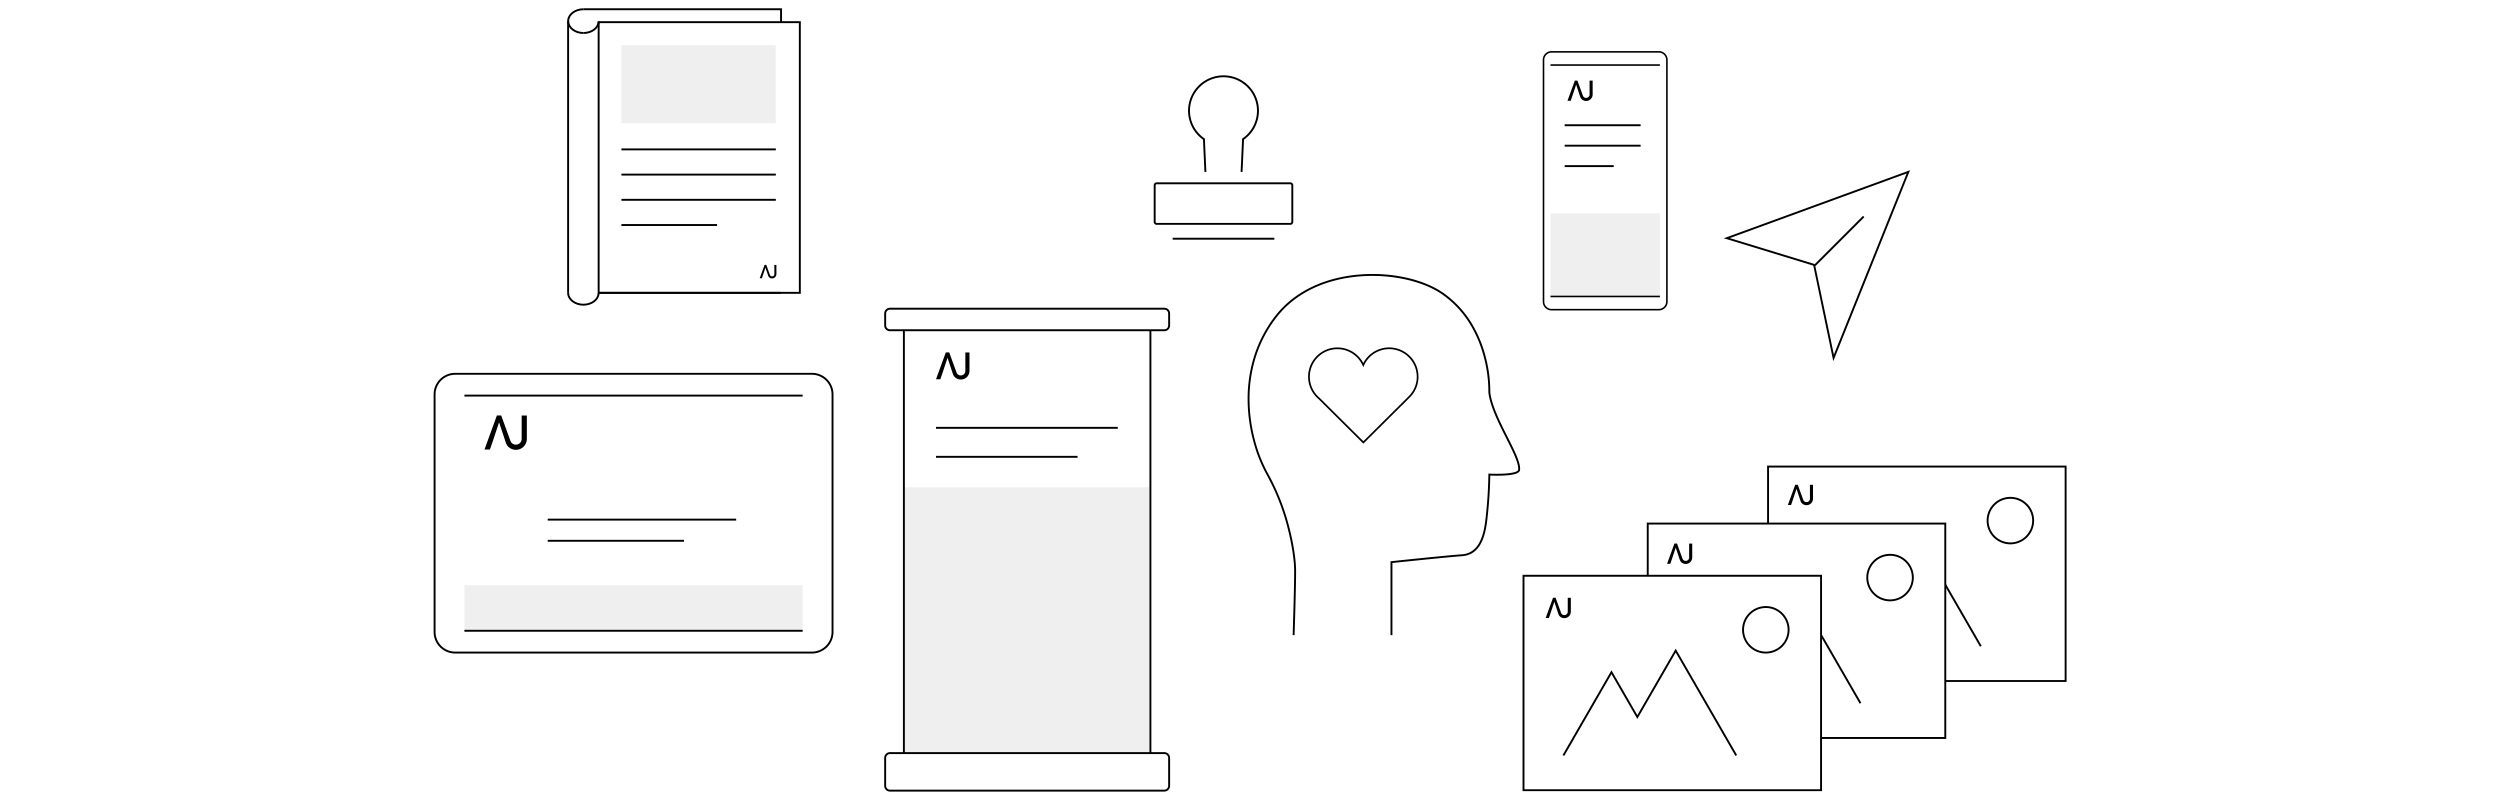
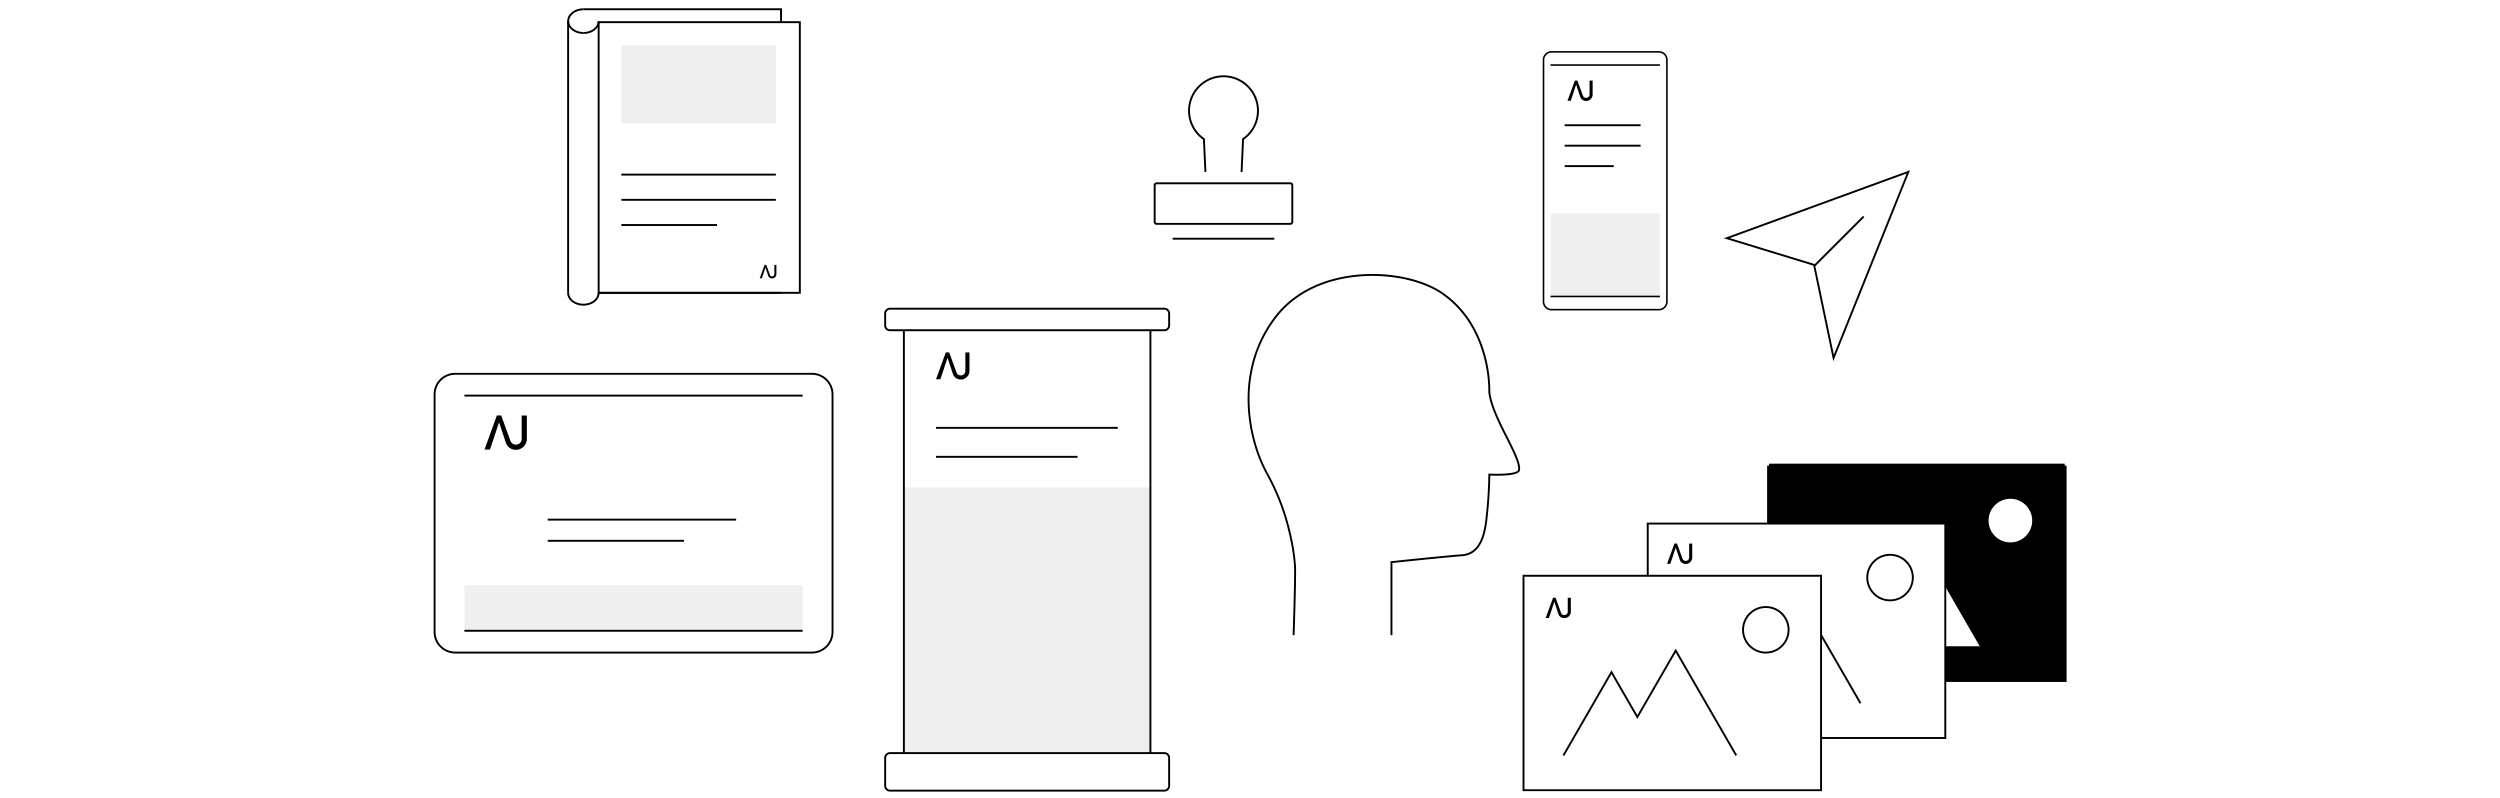
<svg xmlns="http://www.w3.org/2000/svg" width="1442" height="460" viewBox="0 0 1442 460">
  <g id="Gruppe_898" data-name="Gruppe 898" transform="translate(-237 -1512)">
    <g id="Gruppe_896" data-name="Gruppe 896">
      <g id="Gruppe_895" data-name="Gruppe 895">
        <g id="Gruppe_897" data-name="Gruppe 897">
          <rect id="Rechteck_1100" data-name="Rechteck 1100" width="1442" height="460" transform="translate(237 1512)" fill="#fff" />
        </g>
        <g id="Responsive_GrafikDesign_210520_1_Kontur" transform="translate(127.466 1419.31)">
          <g id="Gruppe_427" data-name="Gruppe 427" transform="translate(829.162 250.728)">
            <path id="Pfad_1159" data-name="Pfad 1159" d="M2931.743,1136.527l-1.107-.037c.009-.264.882-26.542.882-37,0-6.062-1.354-15.037-3.621-24.01a129.835,129.835,0,0,0-12.183-31.286,84.455,84.455,0,0,1-7.551-18.624,94.755,94.755,0,0,1-3.478-23.4,82.31,82.31,0,0,1,3.367-25.484,74.167,74.167,0,0,1,13-24.843c10.842-13.654,28.35-21.97,49.294-23.416,18.142-1.255,36.384,2.946,47.6,10.962a58.706,58.706,0,0,1,16.1,17.458,71.469,71.469,0,0,1,7.844,18.688,78.619,78.619,0,0,1,2.749,20.954c.917,7.673,5.774,17.31,10.06,25.813,4.1,8.137,7.645,15.165,7.088,19.052-.338,2.359-5.459,2.9-9.283,3.107-3.289.175-6.575.087-7.872.037-.028,2.516-.236,12.975-1.764,25.949-1.579,13.423-6.226,19.954-14.622,20.553-8.508.607-36.018,3.49-40.06,3.915v41.588h-1.107v-42.584l.494-.052c.314-.033,31.429-3.317,40.594-3.97a11.4,11.4,0,0,0,8.578-4.387c2.557-3.217,4.2-8.187,5.025-15.192a253.558,253.558,0,0,0,1.76-26.4v-.583l.581.03c.041,0,4.189.207,8.341-.013,7.416-.395,8.182-1.753,8.239-2.158.505-3.544-3.131-10.759-6.981-18.4-4.335-8.6-9.25-18.35-10.176-26.222l-.005-.044,0-.044a77.114,77.114,0,0,0-2.721-20.7,70.426,70.426,0,0,0-7.725-18.384,57.619,57.619,0,0,0-15.786-17.113c-5.306-3.789-12.427-6.8-20.594-8.711a89.9,89.9,0,0,0-26.291-2.048c-20.631,1.424-37.856,9.593-48.5,23a73.1,73.1,0,0,0-12.807,24.474,81.192,81.192,0,0,0-3.321,25.143,93.635,93.635,0,0,0,3.437,23.125,83.222,83.222,0,0,0,7.447,18.375,131.021,131.021,0,0,1,12.294,31.56c2.289,9.056,3.655,18.133,3.655,24.282C2932.626,1109.967,2931.752,1136.263,2931.743,1136.527Z" transform="translate(-2904.665 -928.213)" />
          </g>
          <g id="Gruppe_428" data-name="Gruppe 428" transform="translate(1103.792 190.859)">
            <path id="Pfad_1161" data-name="Pfad 1161" d="M4456.488,713.878l-11.536-55.138-51.643-15.788,107.463-39.262Zm-59.7-71.021,49.111,15.015,10.921,52.2,42-104.495Z" transform="translate(-4393.31 -603.69)" />
            <rect id="Rechteck_608" data-name="Rechteck 608" width="39.953" height="1.107" transform="translate(52.068 54.577) rotate(-45)" />
          </g>
          <path id="Pfad_1162" data-name="Pfad 1162" d="M3894.245,380.829h-61.888a5.112,5.112,0,0,1-5.106-5.106V236.307a5.113,5.113,0,0,1,5.106-5.106h61.888a5.113,5.113,0,0,1,5.107,5.106V375.722A5.113,5.113,0,0,1,3894.245,380.829Zm-61.888-148.708a4.188,4.188,0,0,0-4.184,4.184V375.72a4.189,4.189,0,0,0,4.184,4.184h61.888a4.189,4.189,0,0,0,4.185-4.184V236.307a4.189,4.189,0,0,0-4.185-4.184h-61.888Z" transform="translate(-2827.886 -109.059)" />
          <rect id="Rechteck_609" data-name="Rechteck 609" width="63.108" height="0.922" transform="translate(1003.859 129.747)" />
          <rect id="Rechteck_610" data-name="Rechteck 610" width="63.108" height="47.665" transform="translate(1003.859 215.753)" fill="#efefef" />
          <g id="bildzeichen_aj_schwarz_4_" transform="translate(1013.661 139.165)">
            <path id="Pfad_1_4_" d="M4290.085,525.18v7.868a1.955,1.955,0,0,1-2.015,2.123,1.856,1.856,0,0,1-1.544-.771,3.677,3.677,0,0,1-.428-.922h0l-3.024-8.3h-1.48l-4.244,11.663h1.865l.9-2.594.515-1.564,1.693-5.1h.042l1.694,5.1.515,1.564.042.107h0a3.306,3.306,0,0,0,.256.644,2.747,2.747,0,0,0,.344.579h0a3.748,3.748,0,0,0,6.646-2.337V525.2h-1.78Z" transform="translate(-4277.351 -525.18)" />
          </g>
          <rect id="Rechteck_611" data-name="Rechteck 611" width="63.108" height="0.922" transform="translate(1003.859 263.241)" />
          <g id="Gruppe_429" data-name="Gruppe 429" transform="translate(436.673 97.47)">
            <rect id="Rechteck_612" data-name="Rechteck 612" width="1.107" height="156.724" transform="translate(0 7.401)" />
            <path id="Pfad_1163" data-name="Pfad 1163" d="M817.58,987.12" transform="translate(-810.123 -822.995)" fill="none" stroke="#000" stroke-miterlimit="10" stroke-width="6" />
            <path id="Pfad_1164" data-name="Pfad 1164" d="M855.01,987.12" transform="translate(-840.648 -822.995)" fill="none" stroke="#000" stroke-miterlimit="10" stroke-width="6" />
            <rect id="Rechteck_613" data-name="Rechteck 613" width="105.22" height="1.107" transform="translate(18.153 163.572)" />
            <path id="Pfad_1165" data-name="Pfad 1165" d="M942.441,105.482h-1.107V98.577H827.87V97.47H942.441Z" transform="translate(-818.515 -97.47)" />
            <path id="Pfad_1166" data-name="Pfad 1166" d="M875.71,138.9" transform="translate(-857.529 -131.257)" fill="none" stroke="#000" stroke-miterlimit="10" stroke-width="6" />
            <path id="Pfad_1167" data-name="Pfad 1167" d="M786.665,112.273c-5.158,0-9.355-3.321-9.355-7.4s4.2-7.4,9.355-7.4v1.107c-4.549,0-8.248,2.824-8.248,6.295s3.7,6.295,8.248,6.295Z" transform="translate(-777.282 -97.47)" />
            <path id="Pfad_1168" data-name="Pfad 1168" d="M828.02,145.954v-1.107c4.47,0,8.091-2.669,8.245-6.077l1.105.05C837.192,142.819,833.086,145.954,828.02,145.954Z" transform="translate(-818.637 -131.151)" />
            <path id="Pfad_1169" data-name="Pfad 1169" d="M786.515,994.521c-5.158,0-9.355-3.321-9.355-7.4h1.107c0,3.47,3.7,6.295,8.248,6.295,4.47,0,8.091-2.669,8.245-6.077l1.105.05C795.688,991.387,791.579,994.521,786.515,994.521Z" transform="translate(-777.16 -822.995)" />
            <path id="Pfad_1170" data-name="Pfad 1170" d="M989.744,295.12H872.59V138.453H873.7v155.56h114.94V139.007H872.61V137.9H989.744Z" transform="translate(-854.985 -130.441)" />
            <rect id="Rechteck_614" data-name="Rechteck 614" width="89.065" height="44.981" transform="translate(31.296 21.299)" fill="#efefef" />
-             <rect id="Rechteck_615" data-name="Rechteck 615" width="89.065" height="1.107" transform="translate(31.296 80.831)" />
            <rect id="Rechteck_616" data-name="Rechteck 616" width="89.065" height="1.107" transform="translate(31.296 95.374)" />
            <rect id="Rechteck_617" data-name="Rechteck 617" width="89.065" height="1.107" transform="translate(31.296 109.917)" />
            <rect id="Rechteck_618" data-name="Rechteck 618" width="55.177" height="1.107" transform="translate(31.296 124.46)" />
            <g id="bildzeichen_aj_schwarz_1_" transform="translate(111.059 148.002)">
              <path id="Pfad_1_1_" d="M1760.211,1101.422v5.221a1.3,1.3,0,0,1-1.337,1.408,1.23,1.23,0,0,1-1.024-.513,2.4,2.4,0,0,1-.284-.613h0l-2.007-5.505h-.982l-2.817,7.739H1753l.6-1.721.341-1.039,1.124-3.385h.028l1.123,3.385.341,1.039.028.072h0a2.321,2.321,0,0,0,.17.426,1.834,1.834,0,0,0,.227.384h0a2.487,2.487,0,0,0,4.411-1.55v-5.335h-1.181Z" transform="translate(-1751.76 -1101.42)" />
            </g>
          </g>
          <g id="Gruppe_433" data-name="Gruppe 433" transform="translate(1128.801 361.249)">
            <g id="Gruppe_430" data-name="Gruppe 430">
-               <rect id="Rechteck_619" data-name="Rechteck 619" width="171.626" height="123.685" transform="translate(0.553 0.553)" fill="#fff" />
-               <path id="Pfad_1171" data-name="Pfad 1171" d="M4701.6,1652.092H4528.87V1527.3H4701.6Zm-171.626-1.107H4700.5V1528.407H4529.978Z" transform="translate(-4528.87 -1527.3)" />
+               <path id="Pfad_1171" data-name="Pfad 1171" d="M4701.6,1652.092H4528.87V1527.3H4701.6m-171.626-1.107H4700.5V1528.407H4529.978Z" transform="translate(-4528.87 -1527.3)" />
            </g>
            <g id="Gruppe_431" data-name="Gruppe 431" transform="translate(22.612 42.606)">
              <path id="Pfad_1172" data-name="Pfad 1172" d="M4756.331,1824.734l-17.459-30.242-17.461-30.242-17.459,30.242-4.664,8.075-1.063-1.841-13.862-24.009-13.861,24.009-13.861,24.009h55.445" transform="translate(-4655.68 -1763.143)" fill="#fff" />
              <path id="Pfad_1173" data-name="Pfad 1173" d="M4707.844,1820.4h-56.4l28.682-49.678,14.925,25.85,22.123-38.317,35.4,61.315-.959.553-34.441-59.654-22.123,38.317-14.925-25.85-26.765,46.357h54.488Z" transform="translate(-4651.44 -1758.25)" />
            </g>
            <g id="Gruppe_432" data-name="Gruppe 432" transform="translate(126.638 18.039)">
              <circle id="Ellipse_16" data-name="Ellipse 16" cx="13.133" cy="13.133" r="13.133" transform="translate(0.552 0.552)" fill="#fff" />
              <path id="Pfad_1174" data-name="Pfad 1174" d="M5229,1652.452a13.686,13.686,0,1,1,13.687-13.687A13.7,13.7,0,0,1,5229,1652.452Zm0-26.265a12.579,12.579,0,1,0,12.58,12.578A12.592,12.592,0,0,0,5229,1626.187Z" transform="translate(-5215.32 -1625.08)" />
            </g>
          </g>
          <g id="Gruppe_437" data-name="Gruppe 437" transform="translate(1059.396 394.121)">
            <g id="Gruppe_434" data-name="Gruppe 434">
              <rect id="Rechteck_620" data-name="Rechteck 620" width="171.626" height="123.685" transform="translate(0.553 0.553)" fill="#fff" />
              <path id="Pfad_1175" data-name="Pfad 1175" d="M4325.394,1830.272H4152.66V1705.48h172.734Zm-171.627-1.107h170.52V1706.587h-170.52Z" transform="translate(-4152.66 -1705.48)" />
            </g>
-             <path id="Pfad_1176" data-name="Pfad 1176" d="M4748.21,2270.28" transform="translate(-4638.341 -2166.084)" fill="#fff" stroke="#000" stroke-miterlimit="10" stroke-width="6" />
            <g id="Gruppe_435" data-name="Gruppe 435" transform="translate(23.092 42.605)">
              <path id="Pfad_1177" data-name="Pfad 1177" d="M4380.122,2002.9l-17.46-30.242L4345.2,1942.42l-17.46,30.242-4.664,8.076-1.064-1.843-13.861-24.009-13.862,24.009-13.86,24.009" transform="translate(-4279.951 -1941.313)" fill="#fff" />
              <path id="Pfad_1178" data-name="Pfad 1178" d="M4377.521,1998.288l-34.441-59.655-22.124,38.319-14.925-25.852-27.244,47.187-.958-.553,28.2-48.848,14.925,25.852,22.124-38.319,35.4,61.315Z" transform="translate(-4277.83 -1936.42)" />
            </g>
            <g id="Gruppe_436" data-name="Gruppe 436" transform="translate(126.638 18.035)">
              <circle id="Ellipse_17" data-name="Ellipse 17" cx="13.133" cy="13.133" r="13.133" transform="translate(0.552 0.553)" fill="#fff" />
              <path id="Pfad_1179" data-name="Pfad 1179" d="M4852.795,1830.614a13.687,13.687,0,1,1,13.687-13.687A13.7,13.7,0,0,1,4852.795,1830.614Zm0-26.265a12.58,12.58,0,1,0,12.58,12.58A12.593,12.593,0,0,0,4852.795,1804.349Z" transform="translate(-4839.11 -1803.24)" />
            </g>
          </g>
          <g id="Gruppe_441" data-name="Gruppe 441" transform="translate(987.739 424.241)">
            <g id="Gruppe_438" data-name="Gruppe 438">
              <rect id="Rechteck_621" data-name="Rechteck 621" width="171.626" height="123.685" transform="translate(0.553 0.553)" fill="#fff" />
              <path id="Pfad_1180" data-name="Pfad 1180" d="M3936.973,1993.542H3764.24V1868.75h172.733Zm-171.626-1.107h170.52V1869.857h-170.52Z" transform="translate(-3764.24 -1868.75)" />
            </g>
            <g id="Gruppe_439" data-name="Gruppe 439" transform="translate(23.092 42.606)">
              <path id="Pfad_1181" data-name="Pfad 1181" d="M3991.7,2166.185l-17.46-30.242L3956.78,2105.7l-17.459,30.242-4.664,8.075-1.062-1.841-13.862-24.009-13.86,24.009-13.862,24.009" transform="translate(-3891.53 -2104.593)" fill="#fff" />
              <path id="Pfad_1182" data-name="Pfad 1182" d="M3989.1,2161.568l-34.441-59.655-22.124,38.317-14.925-25.85-27.243,47.187-.959-.553,28.2-48.847,14.925,25.85,22.124-38.317,35.4,61.315Z" transform="translate(-3889.41 -2099.7)" />
            </g>
            <g id="Gruppe_440" data-name="Gruppe 440" transform="translate(126.637 18.037)">
              <circle id="Ellipse_18" data-name="Ellipse 18" cx="13.133" cy="13.133" r="13.133" transform="translate(0.553 0.553)" fill="#fff" />
              <path id="Pfad_1183" data-name="Pfad 1183" d="M4464.367,1993.892a13.686,13.686,0,1,1,13.686-13.685A13.7,13.7,0,0,1,4464.367,1993.892Zm0-26.265a12.579,12.579,0,1,0,12.58,12.58A12.594,12.594,0,0,0,4464.367,1967.627Z" transform="translate(-4450.68 -1966.52)" />
            </g>
          </g>
          <path id="Pfad_1184" data-name="Pfad 1184" d="M979.97,140.36" transform="translate(-505.881 -34.978)" fill="none" stroke="#000" stroke-miterlimit="10" stroke-width="6" />
          <path id="Pfad_1185" data-name="Pfad 1185" d="M1129.42,1100.53" transform="translate(-627.76 -818.012)" fill="none" stroke="#000" stroke-miterlimit="10" stroke-width="6" />
          <rect id="Rechteck_622" data-name="Rechteck 622" width="43.817" height="1.107" transform="translate(1012.023 164.373)" />
          <rect id="Rechteck_623" data-name="Rechteck 623" width="43.817" height="1.107" transform="translate(1012.023 176.163)" />
          <rect id="Rechteck_624" data-name="Rechteck 624" width="28.307" height="1.107" transform="translate(1012.023 187.952)" />
          <g id="Gruppe_442" data-name="Gruppe 442" transform="translate(774.995 136.145)">
            <path id="Pfad_1186" data-name="Pfad 1186" d="M2689.826,666.124h-77.055a1.723,1.723,0,0,1-1.721-1.721V643.331a1.723,1.723,0,0,1,1.721-1.721h77.055a1.723,1.723,0,0,1,1.721,1.721V664.4A1.722,1.722,0,0,1,2689.826,666.124Zm-77.055-23.407a.614.614,0,0,0-.614.614V664.4a.615.615,0,0,0,.614.614h77.055a.614.614,0,0,0,.614-.614V643.331a.614.614,0,0,0-.614-.614Z" transform="translate(-2611.05 -579.9)" />
            <path id="Pfad_1187" data-name="Pfad 1187" d="M2749.876,362.848l-1.105-.05.867-19.19.225-.157a19.327,19.327,0,1,0-21.939,0l.225.157.867,19.19-1.1.05-.843-18.644a20.433,20.433,0,1,1,23.651,0Z" transform="translate(-2698.645 -307.11)" />
            <rect id="Rechteck_625" data-name="Rechteck 625" width="58.638" height="1.107" transform="translate(10.929 93.682)" />
          </g>
          <g id="bildzeichen_aj_schwarz_2_" transform="translate(649.421 295.95)">
            <path id="Pfad_1_2_" d="M2319.9,1375.04v10.46a2.6,2.6,0,0,1-2.678,2.823,2.466,2.466,0,0,1-2.052-1.026,4.878,4.878,0,0,1-.568-1.225h0l-4.02-11.03h-1.967l-5.644,15.506h2.48l1.2-3.448.684-2.081,2.253-6.783h.057l2.253,6.783.684,2.081.057.142h0a4.327,4.327,0,0,0,.341.856,3.637,3.637,0,0,0,.456.769h0a4.981,4.981,0,0,0,8.835-3.107v-10.689H2319.9Z" transform="translate(-2302.969 -1375.04)" />
          </g>
          <rect id="Rechteck_626" data-name="Rechteck 626" width="142.201" height="153.291" transform="translate(631.216 373.789)" fill="#efefef" />
          <path id="Pfad_1188" data-name="Pfad 1188" d="M1970.248,1346.524H1826.94V1090.55h143.308Zm-142.2-1.107h141.095v-253.76H1828.047Z" transform="translate(-1196.6 -809.874)" />
          <rect id="Rechteck_627" data-name="Rechteck 627" width="104.831" height="1.107" transform="translate(649.419 338.914)" />
          <rect id="Rechteck_628" data-name="Rechteck 628" width="81.639" height="1.107" transform="translate(649.419 355.632)" />
          <g id="Gruppe_443" data-name="Gruppe 443" transform="translate(619.546 526.528)">
            <path id="Pfad_1189" data-name="Pfad 1189" d="M1932.444,2447.831H1774.189a2.778,2.778,0,0,1-2.769-2.769v-16.113a2.777,2.777,0,0,1,2.769-2.769h158.255a2.777,2.777,0,0,1,2.769,2.769v16.113A2.779,2.779,0,0,1,1932.444,2447.831Z" transform="translate(-1770.868 -2425.63)" fill="#fff" />
            <path id="Pfad_1190" data-name="Pfad 1190" d="M1930.006,2445.954H1771.75a3.325,3.325,0,0,1-3.321-3.321v-16.113a3.325,3.325,0,0,1,3.321-3.321h158.255a3.325,3.325,0,0,1,3.321,3.321v16.113A3.325,3.325,0,0,1,1930.006,2445.954ZM1771.751,2424.3a2.217,2.217,0,0,0-2.214,2.214v16.113a2.217,2.217,0,0,0,2.214,2.214h158.255a2.217,2.217,0,0,0,2.214-2.214v-16.113a2.217,2.217,0,0,0-2.214-2.214Z" transform="translate(-1768.43 -2423.2)" />
          </g>
          <g id="Gruppe_444" data-name="Gruppe 444" transform="translate(619.546 270.207)">
            <path id="Pfad_1191" data-name="Pfad 1191" d="M1868.192,1049.213h-94a2.777,2.777,0,0,1-2.769-2.769v-6.885a2.777,2.777,0,0,1,2.769-2.769h158.255a2.777,2.777,0,0,1,2.769,2.769v6.885a2.777,2.777,0,0,1-2.769,2.769h-64.252" transform="translate(-1770.868 -1036.238)" fill="#fff" />
            <path id="Pfad_1192" data-name="Pfad 1192" d="M1930.006,1047.328H1771.75a3.325,3.325,0,0,1-3.321-3.321v-6.885a3.326,3.326,0,0,1,3.321-3.323h158.255a3.325,3.325,0,0,1,3.321,3.323v6.885A3.325,3.325,0,0,1,1930.006,1047.328Zm-158.255-12.421a2.217,2.217,0,0,0-2.214,2.216v6.885a2.217,2.217,0,0,0,2.214,2.214h158.255a2.217,2.217,0,0,0,2.214-2.214v-6.885a2.218,2.218,0,0,0-2.214-2.216Z" transform="translate(-1768.43 -1033.8)" />
          </g>
          <g id="Gruppe_450" data-name="Gruppe 450" transform="translate(359.65 307.746)">
            <g id="Gruppe_445" data-name="Gruppe 445">
              <path id="Pfad_1193" data-name="Pfad 1193" d="M580.312,1401.072H374.522A11.871,11.871,0,0,1,362.65,1389.2V1252.152a11.871,11.871,0,0,1,11.872-11.872H580.312a11.871,11.871,0,0,1,11.871,11.872V1389.2A11.871,11.871,0,0,1,580.312,1401.072Z" transform="translate(-362.097 -1239.727)" fill="#fff" />
              <path id="Pfad_1194" data-name="Pfad 1194" d="M577.866,1399.179H372.075a12.44,12.44,0,0,1-12.425-12.425V1249.705a12.439,12.439,0,0,1,12.425-12.425H577.866a12.439,12.439,0,0,1,12.425,12.425v137.049A12.438,12.438,0,0,1,577.866,1399.179Zm-205.791-160.79a11.331,11.331,0,0,0-11.318,11.318v137.049a11.33,11.33,0,0,0,11.318,11.318H577.866a11.331,11.331,0,0,0,11.318-11.318V1249.707a11.331,11.331,0,0,0-11.318-11.318H372.075Z" transform="translate(-359.65 -1237.28)" />
            </g>
            <g id="Gruppe_446" data-name="Gruppe 446" transform="translate(17.755 12.571)">
              <line id="Linie_71" data-name="Linie 71" x1="195.091" transform="translate(0 0.553)" fill="#fff" />
              <rect id="Rechteck_629" data-name="Rechteck 629" width="195.091" height="1.107" />
            </g>
            <rect id="Rechteck_630" data-name="Rechteck 630" width="195.091" height="25.957" transform="translate(17.755 122.513)" fill="#efefef" />
            <g id="bildzeichen_aj_schwarz_3_" transform="translate(29.344 24.59)">
              <path id="Pfad_1_3_" d="M912.738,1572.27v13.24a3.289,3.289,0,0,1-3.391,3.572,3.124,3.124,0,0,1-2.6-1.3,6.123,6.123,0,0,1-.719-1.551h0l-5.088-13.962h-2.489L891.31,1591.9h3.138l1.515-4.365.865-2.634,2.85-8.586h.072l2.85,8.586.865,2.634.072.181h0a5.485,5.485,0,0,0,.434,1.083,4.543,4.543,0,0,0,.578.974h0a6.307,6.307,0,0,0,11.185-3.931v-13.53H912.74Z" transform="translate(-891.31 -1572.27)" />
            </g>
            <g id="Gruppe_447" data-name="Gruppe 447" transform="translate(17.755 148.223)">
              <line id="Linie_72" data-name="Linie 72" x1="195.091" transform="translate(0 0.553)" fill="#fff" />
              <rect id="Rechteck_631" data-name="Rechteck 631" width="195.091" height="1.107" />
            </g>
            <g id="Gruppe_448" data-name="Gruppe 448" transform="translate(65.809 84.108)">
              <line id="Linie_73" data-name="Linie 73" x1="108.707" transform="translate(0 0.553)" fill="#fff" />
              <rect id="Rechteck_632" data-name="Rechteck 632" width="108.705" height="1.107" />
            </g>
            <g id="Gruppe_449" data-name="Gruppe 449" transform="translate(65.809 96.317)">
              <line id="Linie_74" data-name="Linie 74" x1="78.593" transform="translate(0 0.553)" fill="#fff" />
              <rect id="Rechteck_633" data-name="Rechteck 633" width="78.593" height="1.107" />
            </g>
          </g>
          <g id="bildzeichen_aj_schwarz_5_" transform="translate(1001.077 437.481)">
            <path id="Pfad_1_5_" d="M4221.875,2142.22v7.868a1.956,1.956,0,0,1-2.015,2.124,1.856,1.856,0,0,1-1.544-.771,3.673,3.673,0,0,1-.428-.922h0l-3.024-8.3h-1.48l-4.244,11.663h1.865l.9-2.594.515-1.564,1.694-5.1h.042l1.694,5.1.515,1.564.042.107h0a3.315,3.315,0,0,0,.256.644,2.749,2.749,0,0,0,.344.579h0a3.748,3.748,0,0,0,6.646-2.338v-8.04h-1.78Z" transform="translate(-4209.141 -2142.22)" />
          </g>
          <g id="bildzeichen_aj_schwarz_6_" transform="translate(1071.092 406.213)">
            <path id="Pfad_1_6_" d="M4601.4,1972.73v7.868a1.955,1.955,0,0,1-2.014,2.123,1.856,1.856,0,0,1-1.544-.771,3.682,3.682,0,0,1-.428-.922h0l-3.023-8.3h-1.479l-4.245,11.663h1.865l.9-2.594.515-1.564,1.693-5.1h.042l1.694,5.1.515,1.564.042.107h0a3.373,3.373,0,0,0,.257.644,2.763,2.763,0,0,0,.343.579h0a3.748,3.748,0,0,0,6.647-2.338v-8.04h-1.78Z" transform="translate(-4588.66 -1972.73)" />
          </g>
          <g id="bildzeichen_aj_schwarz_7_" transform="translate(1140.764 372.313)">
            <path id="Pfad_1_7_" d="M4979.055,1788.97v7.868a1.955,1.955,0,0,1-2.015,2.123,1.855,1.855,0,0,1-1.544-.771,3.664,3.664,0,0,1-.428-.922h0l-3.024-8.3h-1.479l-4.246,11.663h1.865l.9-2.594.515-1.565,1.694-5.1h.042l1.693,5.1.515,1.565.042.107h0a3.335,3.335,0,0,0,.256.644,2.721,2.721,0,0,0,.343.579h0a3.748,3.748,0,0,0,6.647-2.337v-8.04h-1.78Z" transform="translate(-4966.32 -1788.97)" />
          </g>
        </g>
      </g>
    </g>
-     <path id="Pfad_1688" data-name="Pfad 1688" d="M134.209,642.353a16.4,16.4,0,0,0-31.34-6.761,16.392,16.392,0,1,0-25.532,19.267l24.088,23.927h0l1.488,1.473,1.363-1.346h0l25.145-24.982,0,0a16.322,16.322,0,0,0,4.8-11.574Z" transform="translate(920.469 1086.94)" fill="none" stroke="#000" stroke-miterlimit="10" stroke-width="1" />
  </g>
</svg>